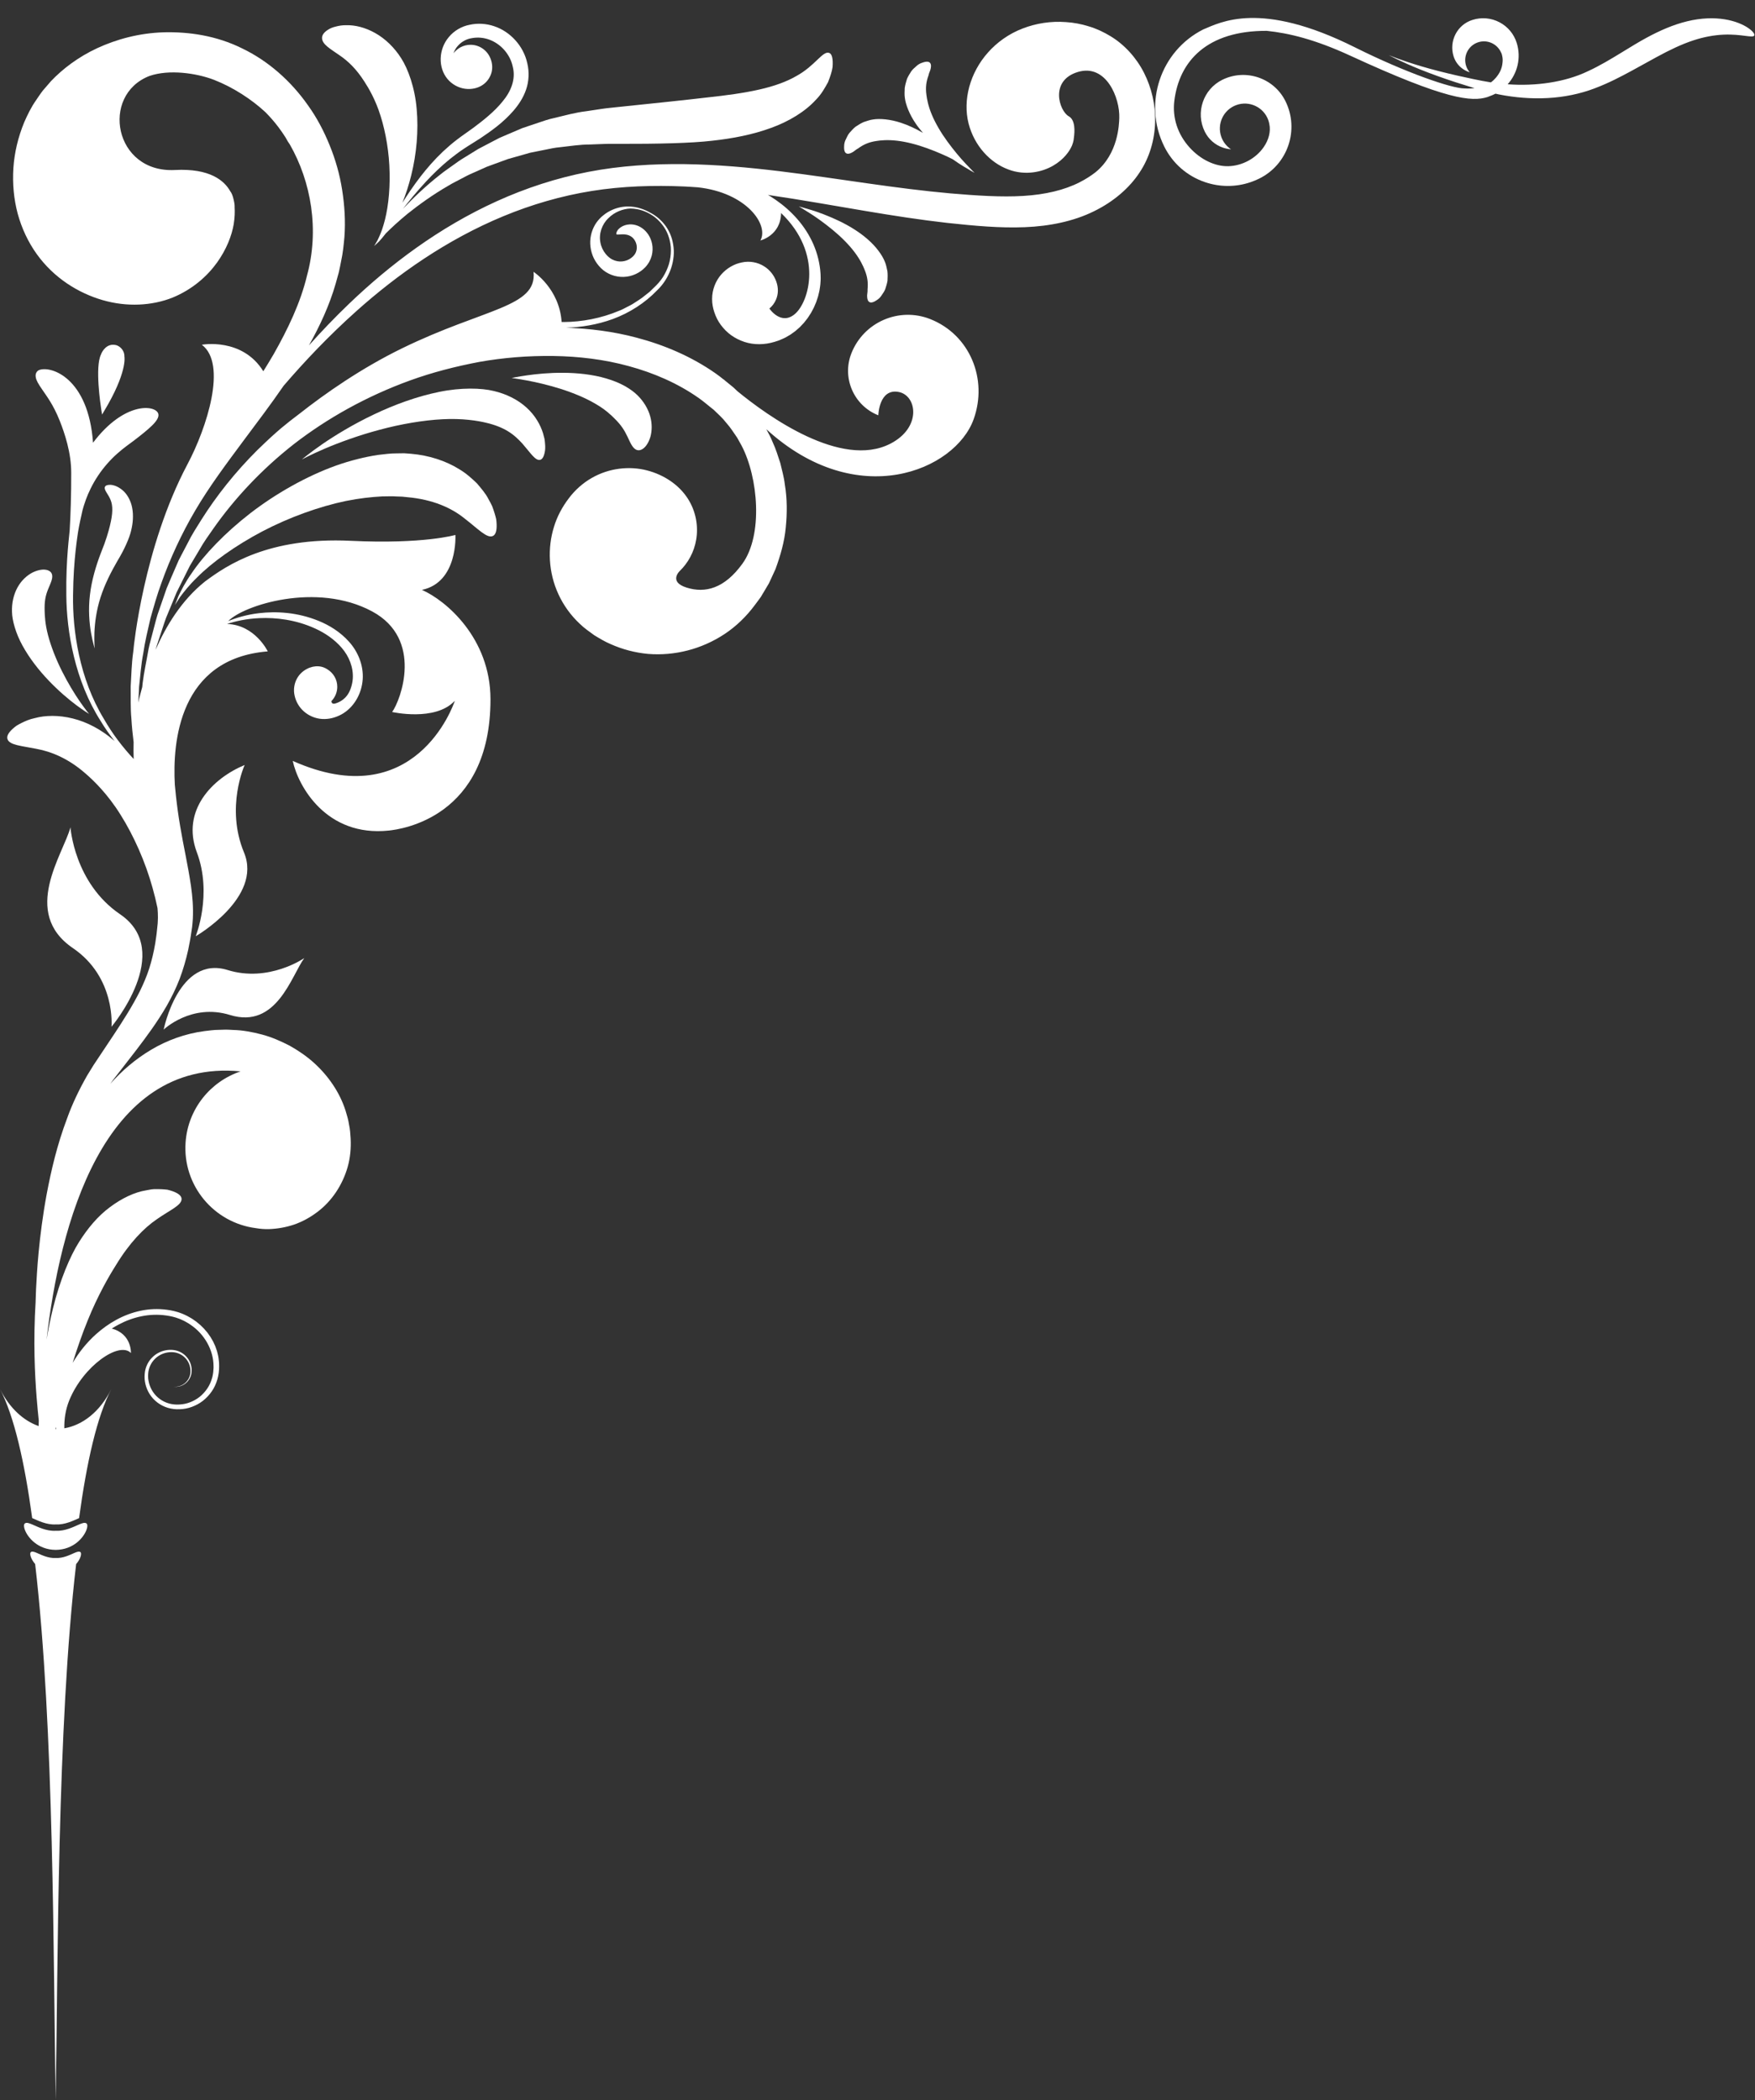
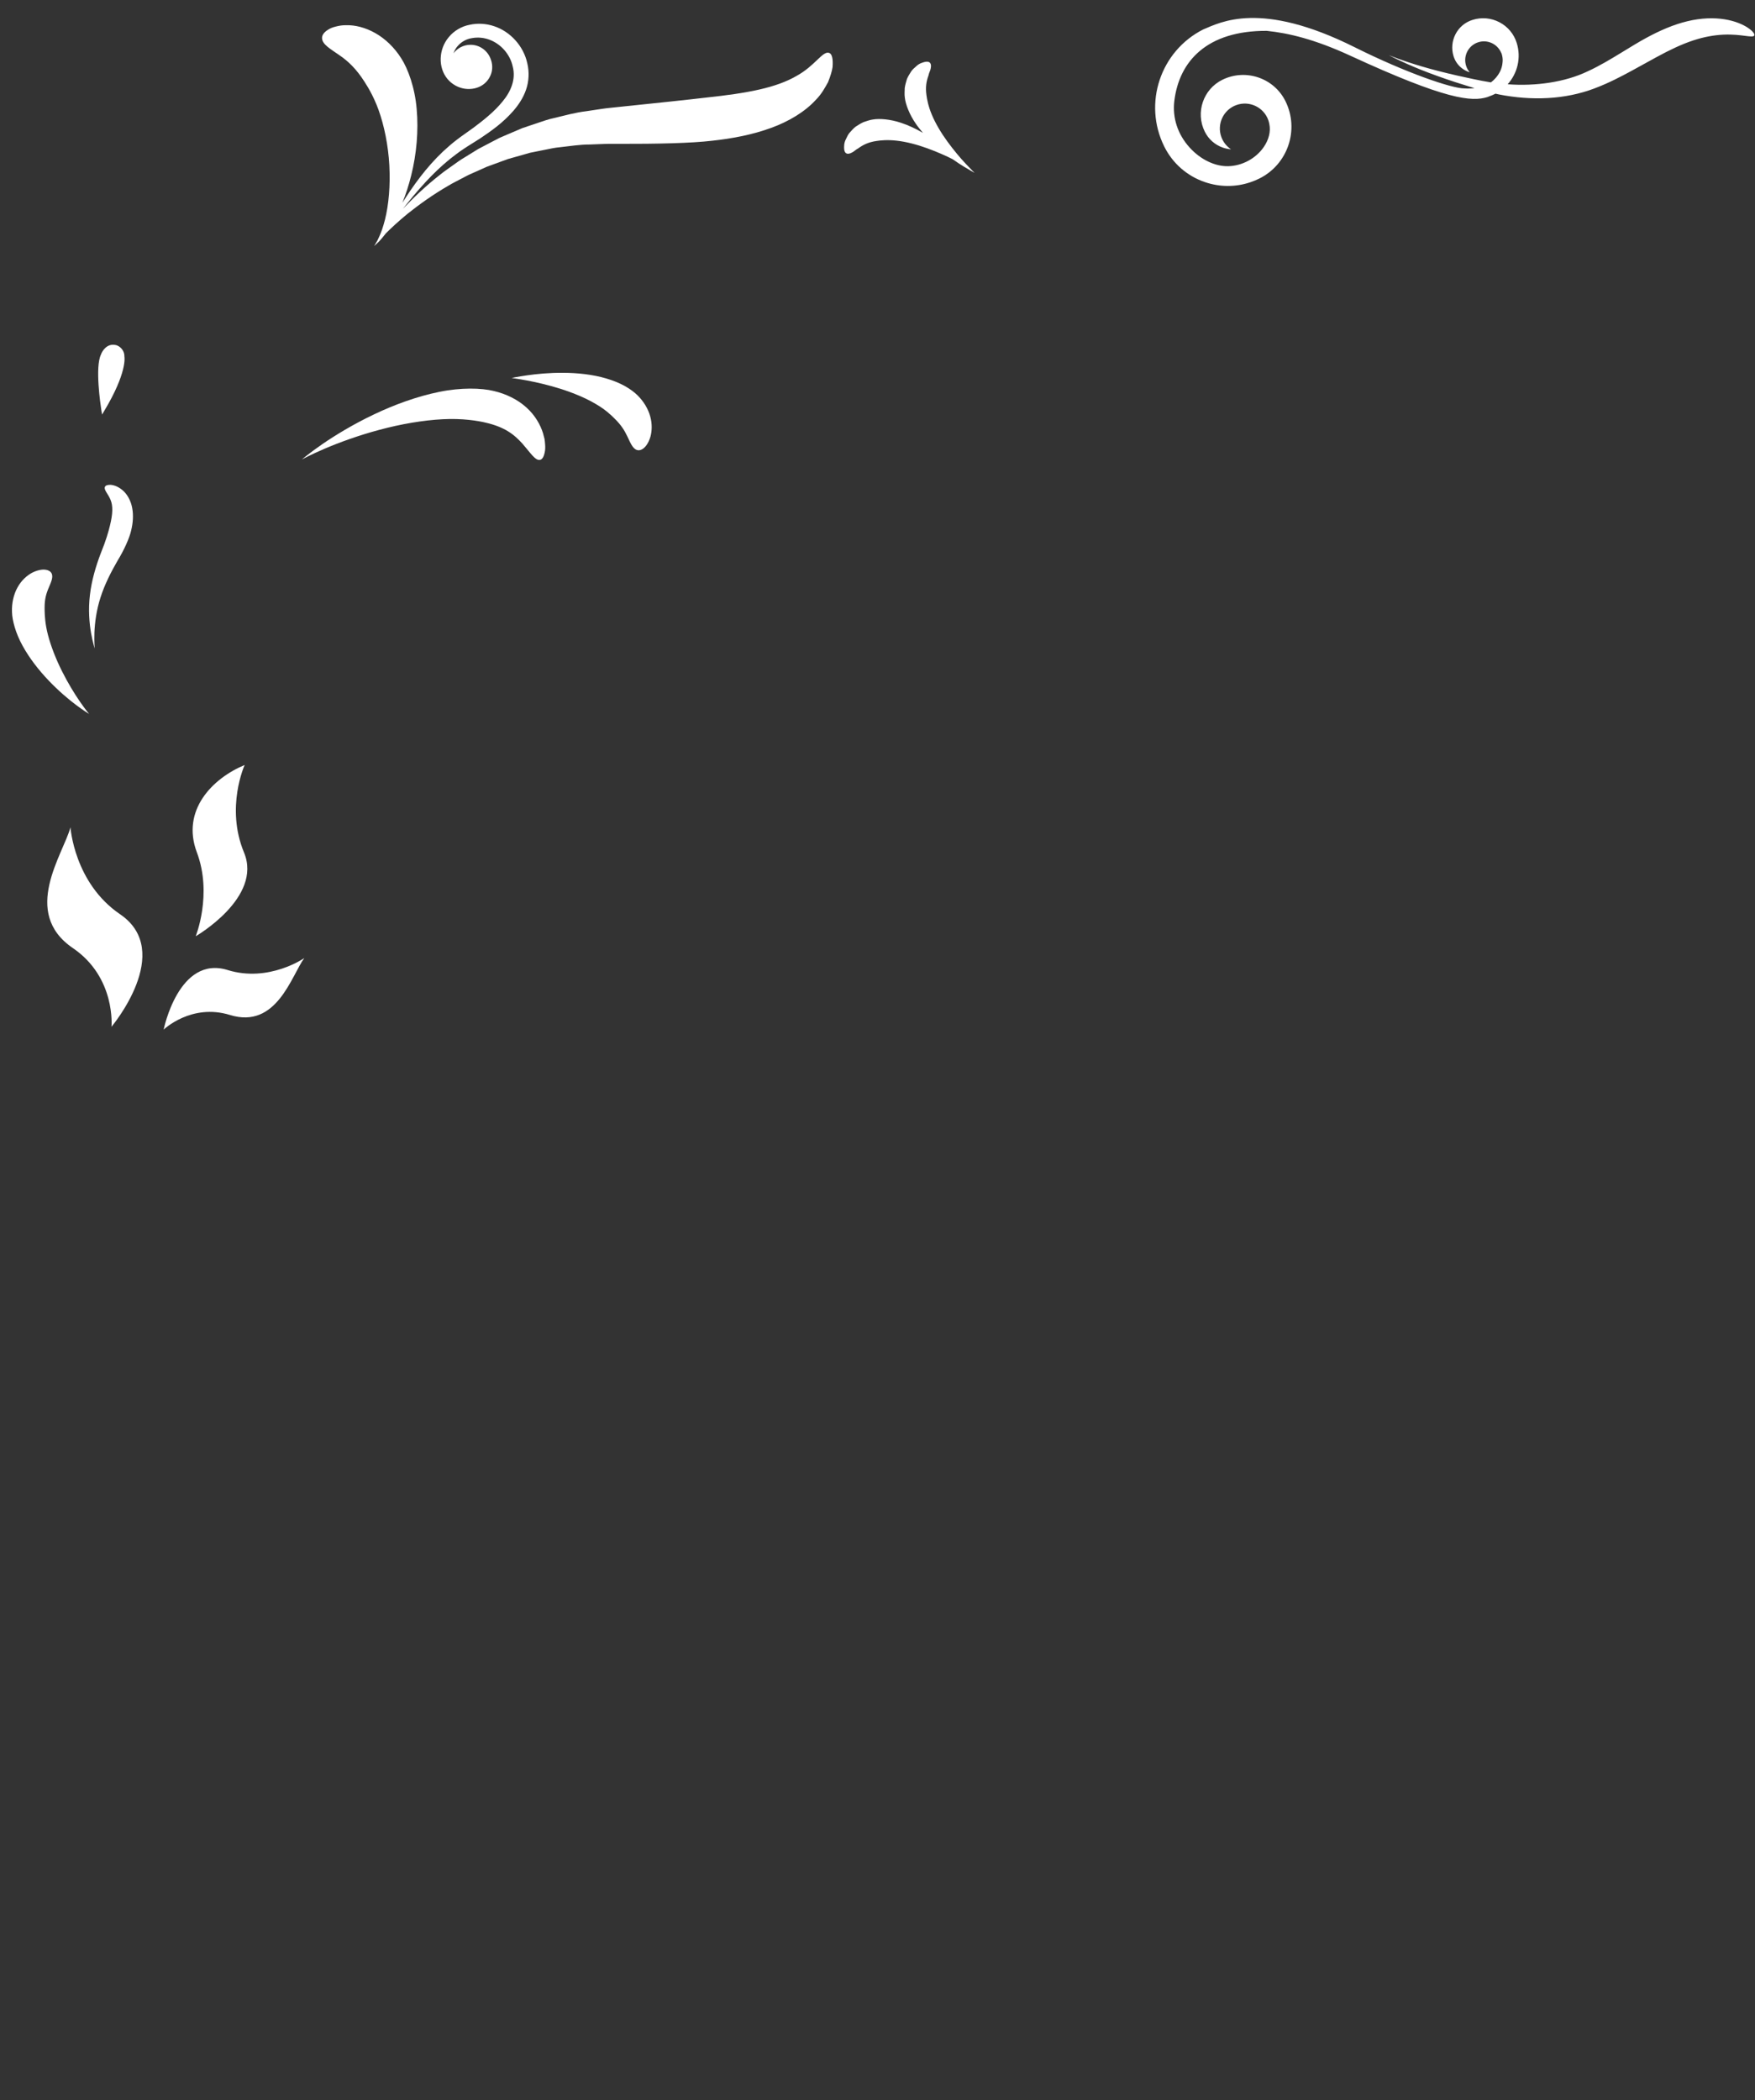
<svg xmlns="http://www.w3.org/2000/svg" fill="#000000" height="3590.4" preserveAspectRatio="xMidYMid meet" version="1" viewBox="0.0 -30.7 3001.0 3590.4" width="3001" zoomAndPan="magnify">
  <rect x="0.0" y="-30.7" width="3001.0" height="3590.4" fill="#333333" stroke="none" />
  <g fill="#ffffff" id="change1_1">
    <path d="M174.549,678.086l3.648-6.187c39.091-64.957,34.845-91.804,34.514-92.938 c0.21-12.092-9.157-18.307-14.088-19.583c-0.429-0.081-0.606-0.113-0.865-0.162c-0.429-0.081-0.6-0.113-0.777-0.145 c-13.962-2.612-22.085,9.784-24.421,16.576c-10.219,21.193-0.804,84.877,0.658,94.255c0.081,0.545,0.202,0.841,0.154,1.094 L174.549,678.086z" />
-     <path d="M147.158,2573.536c-2.49-1.417-6.578-0.109-11.934,2.18c-9.82,4.197-23.869,11.608-40.031,10.791 c-16.21,0.817-30.353-6.649-40.173-10.846c-5.262-2.234-9.303-3.542-11.793-2.125c-5.592,1.962-0.376,20.274,15.786,33.136 c8.787,6.976,20.815,12.371,36.179,12.48c15.317-0.109,27.251-5.45,36.084-12.371 C147.487,2593.919,152.796,2575.499,147.158,2573.536z" />
-     <path d="M136.857,2622.602c-1.999-1.138-5.28-0.088-9.58,1.75c-7.883,3.368-19.162,9.319-32.137,8.663 c-13.013,0.656-24.366-5.338-32.249-8.707c-4.225-1.794-7.469-2.844-9.468-1.706c-3.689,1.294-1.417,11.443,6.679,20.755 c32.678,279.28,31.001,681.531,35.09,916.352c4.089-234.493,2.412-637.156,34.997-916.234 C138.342,2634.135,140.582,2623.897,136.857,2622.602z" />
-     <path d="M845.669,846.603c-1.14-3.708-2.488-7.662-4.045-11.842c-1.82-4.032-4.141-8.138-6.565-12.514 c-4.503-9.034-11.818-17.393-19.614-26.663c-8.669-8.293-18.385-17.143-30.17-24.102c-23.198-14.498-52.252-23.739-82.021-26.315 c-3.728-0.283-7.764-0.589-12.087-0.917c-4.26,0.065-8.802,0.133-13.604,0.206c-9.672-0.069-19.994,1.391-31.207,2.626 c-22.152,3.381-46.802,9.382-71.955,18.29c-50.236,18.072-102.275,47.439-146.102,81.201 c-43.776,33.875-79.705,71.596-100.708,103.009c-10.89,15.385-17.772,29.239-22.384,38.741c-3.915,9.825-6.11,15.333-6.11,15.333 s3.192-4.936,8.886-13.741c6.308-8.366,15.407-20.253,28.548-32.884c25.49-25.889,65.984-54.959,111.905-79.138 c46.027-24.135,97.8-42.702,143.219-52.102c22.742-4.583,43.74-6.851,61.626-7.776c8.882,0.01,17.131-0.547,24.301,0.075 c3.61,0.12,7.024,0.234,10.227,0.341c3.114,0.322,6.02,0.623,8.704,0.901c43.044,3.777,75.465,18.141,97.96,36.467 c22.879,17.555,37.948,34.191,48.019,30.019c4.764-1.917,7.084-8.533,6.754-19.68c-0.093-2.779-0.31-5.854-0.772-9.164 C847.743,853.772,846.809,850.31,845.669,846.603z" />
    <path d="M931.081,719.552c-0.733-3.099-1.605-6.391-2.622-9.855c-4.272-13.618-13.061-30.001-28.127-43.55 c-14.88-13.647-35.065-23.531-56.088-28.362c-21.129-5.239-56.189-6.114-93.199,1.548c-37.124,7.469-76.677,21.782-111.869,38.647 c-35.284,16.741-66.35,35.766-88.232,50.821c-21.878,15.115-34.689,26.04-34.689,26.04s14.831-8.058,38.908-18.401 c24.086-10.299,57.525-22.651,93.702-32.27c36.104-9.783,74.975-16.441,108.157-18.094c33.352-1.783,59.926,2.515,74.389,6.065 c14.691,3.426,27.084,8.319,37.154,14.493c10.126,6.112,18.037,13.803,24.876,21.324c13.372,15.297,21.864,29.152,29.838,27.611 c3.792-0.678,6.568-4.991,8.156-12.852c0.949-3.949,1.108-8.693,0.625-14.243C931.836,725.702,931.633,722.694,931.081,719.552z" />
    <path d="M88.303,949.8c-3.01-6.576-15.223-10.263-33.069-1.456c-8.629,4.5-18.487,12.879-25.239,25.212 c-6.853,12.215-10.029,27.399-9.494,41.82c0.276,14.626,6.383,36.858,18.051,57.856c11.573,21.152,27.749,41.947,44.55,59.496 c16.751,17.624,34.021,32.144,47.144,42.007c13.163,9.851,22.068,15.149,22.068,15.149s-6.662-7.992-15.785-21.205 c-9.101-13.225-20.543-31.767-30.646-52.101c-10.198-20.266-18.802-42.387-23.738-61.242c-5.041-18.99-5.642-33.914-5.82-41.663 c-0.451-15.919,1.279-25.208,5.627-36.246C86.206,966.759,91.727,956.925,88.303,949.8z" />
    <path d="M171.966,990.503c6.995-22.029,18.13-43.691,29.007-62.494c11.527-18.839,20.379-38.918,23.231-51.452 c3.111-12.628,4.238-25.932,1.874-38.597c-2.182-12.631-8.81-24.251-16.706-30.696c-7.814-6.57-15.458-8.833-20.661-9.057 c-5.342-0.074-8.393,1.221-9.316,3.613c-2.147,5.013,5.773,12.15,9.695,22.232c2.029,4.951,3.036,10.511,2.901,17.793 c-0.124,7.238-1.53,16.09-3.941,25.81c-2.367,9.954-6.89,26-15.479,46.925c-8.253,21.361-16.008,47.158-18.816,72.056 c-3.021,24.908-0.983,48.218,1.9,64.696c1.544,8.259,2.968,14.925,4.258,19.495c1.198,4.567,1.869,7.13,1.869,7.13 s-0.103-2.645-0.286-7.36c-0.278-4.689-0.248-11.475-0.037-19.661C162.072,1034.548,164.799,1012.452,171.966,990.503z" />
    <path d="M959.038,634.291c21.426,6.739,43.064,15.825,59.455,25.576c16.707,9.607,27.079,19.671,32.345,25.036 c10.977,10.693,16.783,19.726,22.054,30.851c5.07,10.762,9.149,21.122,16.791,23.073c7.072,1.911,17.403-5.074,22.7-23.463 c2.395-9.086,3.1-21.247-0.56-34.233c-3.53-12.961-11.445-25.973-21.807-36.032c-5.119-5.197-12.709-10.746-21.876-15.947 c-9.203-5.056-20.006-9.418-31.564-12.801c-23.153-6.842-49.221-9.545-73.282-9.659c-24.089-0.202-46.246,2.05-62.301,4.37 c-16.06,2.319-26.08,4.501-26.08,4.501s10.219,1.311,25.906,4.225C916.492,622.687,937.625,627.425,959.038,634.291z" />
-     <path d="M1482.802,476.911c0.204,3.779,1.142,6.821,3.155,8.416s4.962,1.561,8.799-0.222 c3.61-1.96,9.101-4.84,12.971-11.176c1.976-3.083,4.631-6.393,6.126-10.604c1.377-4.242,2.906-8.976,3.777-14.058 c0.193-5.059,0.505-10.649-0.142-16.161c-1.204-5.247-2.15-11.14-4.39-16.253c-4.09-10.668-14.605-25.6-29.161-38.215 c-14.476-12.803-32.584-23.734-50.192-32.068c-17.625-8.352-34.551-14.629-47.189-18.437c-12.594-3.899-20.695-5.87-20.695-5.87 s7.284,4.156,18.244,11.146c11.005,6.891,25.415,17.152,39.62,28.851c14.227,11.67,27.924,25.317,37.466,38.047 c9.701,12.729,14.848,24.004,17.294,30.267c5.224,12.578,6.024,22.965,5.009,33.063 C1483.833,468.783,1482.347,473.061,1482.802,476.911z" />
    <path d="M1447.74,231.787c2.397,0.922,5.494,0.182,8.851-1.564c3.545-1.568,6.472-5.023,11.076-7.351 c8.176-6.011,17.527-10.607,31.013-12.509c6.636-1.08,18.961-2.385,34.855-0.51c15.814,1.738,34.531,6.588,51.816,12.898 c16.678,6.051,32.201,12.924,43.635,18.76c6.875,4.883,13.307,9.097,18.869,12.457c11.232,6.902,18.59,10.822,18.59,10.822 s-6.025-5.834-14.907-15.325c-8.951-9.407-20.364-22.922-31.221-37.781c-10.886-14.836-20.768-31.454-26.852-46.154 c-6.239-14.738-8.427-26.938-9.243-33.611c-1.939-13.48-0.136-23.742,3.353-33.273c0.949-5.07,3.45-8.845,3.965-12.688 c0.741-3.711,0.586-6.891-0.969-8.936c-1.554-2.044-4.419-2.743-8.578-1.968c-3.984,1.003-10.019,2.43-15.34,7.608 c-2.679,2.496-6.073,5.043-8.566,8.752c-2.387,3.767-5.043,7.974-7.148,12.68c-1.443,4.852-3.133,10.191-3.873,15.691 c-0.136,5.382-0.682,11.326,0.22,16.834c1.315,11.35,7.795,28.424,18.765,44.256c3.633,5.358,7.824,10.55,12.208,15.639 c-12.072-6.987-24.889-13.143-37.644-17.27c-18.265-6.113-36.469-7.568-47.735-5.662c-5.542,0.672-11.096,2.856-16.226,4.49 c-5.075,2.247-9.729,5.36-13.985,8.1c-3.932,3.336-7.23,7.061-10.181,10.404c-2.865,3.43-4.363,7.399-6.012,10.669 c-3.486,6.555-3.172,12.748-3.023,16.854C1443.871,228.31,1445.343,230.866,1447.74,231.787z" />
    <path d="M580.328,63.637c15.312,10.383,28.997,23.64,42.773,45.126c6.809,10.57,18.908,30.378,27.677,58.765 c8.884,28.067,14.904,63.309,15.426,97.196c0.795,33.874-3.351,66.321-10.392,89.13c-3.235,11.559-7.46,20.453-10.492,26.701 c-3.518,5.999-5.491,9.362-5.491,9.362s2.902-2.686,8.077-7.477c3.203-3.474,7.425-8.224,11.865-14.144 c9.426-9.368,21.899-21.05,37.646-33.915c19.089-15.12,42.272-32.026,69.284-47.594c6.602-4.105,13.867-7.467,20.938-11.335 c7.116-3.806,14.334-7.67,22.037-10.86c7.566-3.378,15.239-6.803,22.993-10.265c7.959-2.91,16.003-5.851,24.108-8.814l12.148-4.418 l12.539-3.53c8.332-2.364,16.701-4.738,25.083-7.117l25.613-5.145c8.5-1.737,16.926-3.615,25.565-4.322 c17.16-1.863,33.906-4.669,50.677-4.615c8.308-0.316,16.529-0.629,24.638-0.938c8.011-0.381,16.828-0.088,24.992-0.18 c66.174,0.168,124.236-1.141,159.664-5.317c35.27-3.846,69.611-10.485,100.705-21.905c30.983-11.168,58.741-28.163,76.958-48.359 c9.55-9.565,15.506-20.729,20.592-29.875c3.934-9.944,6.704-18.565,7.719-25.752c1.094-14.831-1.102-22.866-6.005-24.345 c-11.059-3.676-24.054,22.456-56.474,39.906c-15.846,9.153-36.724,16.919-62.656,22.748c-25.817,5.926-56.254,10.025-89.142,13.578 c-32.726,3.876-88.552,9.76-154.723,16.578c-8.363,0.978-16.422,1.552-25.411,2.932c-8.899,1.339-17.921,2.696-27.038,4.067 c-18.264,2.118-36.463,7.289-54.805,11.625c-9.226,1.943-18.209,5.089-27.203,8.114l-26.901,9.054 c-8.689,3.705-17.366,7.404-26.003,11.087l-12.851,5.517l-12.362,6.395c-8.154,4.274-16.247,8.517-24.254,12.715 c-7.68,4.737-15.278,9.424-22.77,14.046c-7.574,4.426-14.602,9.496-21.482,14.474c-6.834,5.04-13.817,9.539-20.092,14.741 c-25.71,19.959-46.943,40.589-64.041,58.623c-0.232,0.252-0.419,0.479-0.649,0.729c10.505-13.447,23.782-29.791,40.315-47.569 c11.541-12.337,24.753-25.204,39.933-37.608c7.699-6.064,15.685-12.265,24.396-17.948c4.266-2.993,8.799-5.603,13.347-8.536 c4.749-2.996,9.561-6.033,14.434-9.107c19.172-12.863,39.329-27.062,56.822-47.265c8.646-10.075,16.688-21.88,21.503-36.011 c4.912-14.036,5.68-30.25,2.135-44.966c-6.386-29.786-29.276-54.377-56.585-63.444c-13.683-4.672-28.452-5.47-41.937-2.493 c-13.9,2.556-26.958,10.409-35.631,20.938c-17.948,21.157-18.509,52.446-2.349,71.732c7.887,9.454,18.941,15.165,29.951,16.702 c10.956,1.465,22.004-0.782,30.586-6.762c8.476-5.909,13.696-14.798,15.345-23.591c0.959-5.171,0.737-10.241-0.357-14.964 c-0.128-0.669-0.348-1.297-0.513-1.953c-0.249-0.838-0.46-1.687-0.774-2.494c-4.827-14.703-18.504-25.391-34.821-25.391 c-11.929,0-22.423,5.768-29.15,14.565c1.779-5.035,4.453-9.789,8.288-13.664c6.134-6.529,14.275-11.045,23.786-12.365 c9.755-1.733,19.909-0.774,29.464,2.78c19.182,7.13,35.27,24.59,39.838,46.188c5.404,21.35-2.956,42.07-17.517,59.524 c-14.267,17.587-32.683,32.044-50.333,45.222c-4.524,3.22-8.992,6.4-13.402,9.538c-4.535,3.309-9.251,6.443-13.558,9.889 c-8.849,6.626-16.86,13.776-24.469,20.756c-14.996,14.235-27.529,28.741-38.151,42.457c-12.815,16.659-23.039,31.984-31.293,45.19 c5.772-14.347,10.983-30.178,15.078-46.953c9.102-36.272,12.664-76.698,9.312-113.245c-2.995-36.498-14.865-69.041-26.546-86.947 c-11.312-17.969-27.102-33.316-44.256-42.92c-17.086-9.717-34.819-13.861-49.011-13.457c-7.121-0.237-13.403,0.924-18.781,2.357 c-5.394,1.216-9.805,3.199-13.285,5.527c-6.989,4.444-10.227,9.355-9.942,14.483C551.22,45.442,565.424,53.2,580.328,63.637z" />
    <path d="M205.325,1532.401c-78.628-53.454-84.815-148.651-84.815-148.651c-12.365,46.099-85.178,145.665,4.131,206.532 c73.811,50.305,65.997,134.525,65.997,134.525S299.037,1596.11,205.325,1532.401z" />
    <path d="M279.853,1729.636c0,0,47.243-45.421,113.375-25.011c80.017,24.696,105.155-67.513,127.107-97.275 c0,0-60.658,42.242-131.024,20.436C305.445,1601.797,279.853,1729.636,279.853,1729.636z" />
    <path d="M417.278,1426.893c-32.048-77.122,1.1-149.682,1.1-149.682c-55.187,22.916-108.824,77.524-81.771,149.347 c27.052,71.822-1.967,143.457-1.967,143.457S449.292,1503.93,417.278,1426.893z" />
-     <path d="M1899.095,31.259c-11.939-7.245-24.475-13.126-37.375-16.903c-12.819-4.074-25.895-6.434-38.857-7.277 c-25.928-1.955-51.46,2.093-74.559,11.097c-23.083,8.868-43.637,23.582-58.935,40.94c-30.818,34.62-43.244,81.279-33.199,121.098 c10.097,39.187,37.602,67.408,67.448,78.588c14.788,5.852,30.411,6.885,43.452,5.102c13.218-1.741,24.549-6.06,33.759-11.346 c18.527-10.726,28.258-24.87,32.408-34.756c0.555-1.399,0.828-2.511,1.217-3.745l0.153-0.091c0,0,0.127-0.514,0.309-1.329 c0.825-2.92,1.27-5.357,1.309-7.173c1.688-11.421,2.708-31.018-8.644-37.325c-16.36-9.089-33.3-61.367,15.906-75.894 c47.718-14.088,71.803,44.082,70.44,79.075c-0.411,10.555-1.535,60.626-40.497,92.372c-8.046,6.276-17.205,12.174-27.557,17.372 c-25.886,13.216-58.604,20.97-96.16,23.206c-37.398,2.303-79.977-0.543-124.474-4.332c-44.562-3.944-91.536-10.014-140.409-16.946 c-97.669-13.624-203.43-31.429-313.324-33.083c-54.845-0.714-110.524,2.63-165.207,13.172 c-54.561,10.487-107.383,27.84-156.74,50.225c-98.974,44.831-183.357,108.889-252.289,174.969 c-24.823,23.786-47.741,47.792-69.013,71.557c18.604-33.135,34.94-68.107,45.703-105.502l5.407-19.474 c1.6-6.545,2.714-13.223,4.076-19.828c2.94-13.103,4.231-26.853,5.497-40.362c2.048-27.155,0.274-54.227-3.871-80.591 c-4.081-26.41-11.421-52.035-21.336-76.298c-9.818-24.288-22.007-47.445-37.038-68.336 c-29.481-42.109-68.593-76.294-112.646-97.402c-44.119-21.904-90.913-28.503-133.384-27.535 c-42.715,1.213-81.669,11.989-114.438,27.148c-32.85,15.253-59.254,35.622-78.819,56.143l-13.931,16.089 c-4.378,5.554-8.181,11.568-12.21,17.348c-8.092,11.575-14.203,24.278-19.777,36.899c-10.533,25.546-16.89,52.181-18.611,78.721 c-1.678,26.53,0.738,52.933,7.429,77.921c6.862,24.97,17.8,48.364,32.48,68.846c29.462,41.043,71.051,66.672,112.596,78.756 c41.805,12.146,84.646,9.64,119.549-4.199c34.701-14.284,59.722-37.078,76.182-59.925c16.482-23.045,25.094-46.09,28.483-65.276 c1.908-11.884,2.133-21.796,1.559-30.125l0.101-0.138c0,0,0.105-4.872-1.681-11.881c-1.536-7.128-3.687-11.864-5.676-14.257 c-10.318-18.594-35.111-39.766-94.801-36.634c-103.894,5.452-127.874-127.845-43.689-160.727 c33.847-11.738,80.542-4.922,110.529,6.57c33.322,13.068,64.603,33.665,87.913,55.307c7.783,7.853,15.198,16.283,22.061,25.351 c4.448,5.826,8.602,11.965,12.615,18.239c2.433,4.747,4.772,8.573,7.001,11.506c36.552,63.74,50.892,146.249,29.331,224.709 c-11.058,46.143-32.466,90.741-56.857,133.832c-5.733,9.856-11.693,19.618-17.75,29.337 c-36.079-58.233-105.097-45.349-105.097-45.349c43.628,32.92,8.706,141.602-24.483,204.124 c-75.724,142.652-92.225,314.873-92.225,314.873s0.064-0.2,0.111-0.344c-0.256,2.255-0.574,4.521-0.782,6.768 c-2.871,20.122-3.127,39.872-4.323,58.736c0.288,18.951-0.51,37.152,1.164,54.517c0.838,14.25,2.219,27.743,3.856,40.766 c-0.283,9.709-0.227,19.324,0.093,28.804c-18.987-20.356-36.542-43.233-50.916-68.513 c-41.914-69.059-53.728-150.821-52.749-212.045c0.612-61.58,8.184-104.075,8.689-108.431c1.994-11.812,4.717-24.152,7.616-36.744 c0.738-2.822,2.545-9.285,5.653-17.807c4.235-11.541,11.22-26.637,20.815-40.868c9.469-14.323,21.396-27.61,32.789-37.683 c11.356-10.187,22.059-17.365,28.152-22.049c12.231-9.323,23.225-18.08,31.204-25.801c7.901-7.735,12.391-14.633,10.848-20.279 c-4.174-15.27-57.991-21.7-111.605,49.49c-7.921-111.314-72.184-132.043-92.158-124.266c-1.998,0.778-3.916,2.451-5.034,4.883 c-1.248,2.727-1.176,5.62-0.63,7.759c0.62,4.678,4.121,10.985,11.325,21.327c7.024,10.475,18.358,24.724,29.488,52.586 c8.671,21.85,19.765,54.879,19.709,89.152c0.152,36.081-1.103,73.154-2.644,98.529c-0.053,4.581-6.583,47.812-5.723,110.58 c0.42,62.276,14.596,146.111,58.732,215.246c7.275,12.167,15.446,23.537,23.953,34.522c-0.589-0.517-1.22-1.16-1.799-1.65 c-20.696-18.051-45.466-31.233-69.784-37.186c-24.275-6.101-47.389-5.481-64.93-0.677c-8.938,1.839-16.439,5.098-22.774,8.321 c-3.168,1.592-6.071,3.094-8.616,4.725c-2.476,1.826-4.666,3.607-6.565,5.334c-7.606,6.918-10.507,12.914-8.763,17.744 c3.599,10.211,24.132,11.31,49.578,16.454c25.759,4.745,54.381,16.585,83.116,41.587c14.295,12.19,38.528,35.608,60.551,71.038 c22.112,35.017,42.407,80.184,54.821,125.245c3.288,11.578,6.079,23.12,8.413,34.45c0.451,5.477,0.752,10.867,0.714,16.072 c-0.001,3.455-0.32,6.766-0.419,10.157l-1.206,11.539c-0.663,7.745-1.998,15.099-3.008,22.577 c-2.503,14.707-5.838,28.81-10.107,42.395c-4.359,13.542-9.942,26.55-16.175,39.332c-12.753,25.479-28.477,49.944-44.151,73.717 c-7.931,11.913-15.726,23.622-23.38,35.118c-3.855,5.784-7.675,11.515-11.458,17.19c-3.78,6.135-7.523,12.21-11.229,18.226 c-13.881,24.427-25.343,48.55-33.857,72.225c-17.863,47.1-27.728,91.064-35.09,129.616c-7.172,38.622-11.178,72.087-13.845,99.439 c-2.638,27.36-3.707,48.646-4.443,63.057c-0.53,14.42-0.809,21.994-0.809,21.994s0.022-0.126,0.054-0.313 c-4.221,68.663-1.391,124.724,1.713,164.505c1.264,15.733,2.521,28.805,3.689,39.349c-0.105,3.127-0.198,6.218-0.279,9.299 c-25.61-9.041-49.341-30.051-66.042-63.336c24.292,46.76,42.005,124.859,55.02,220.669c9.82,4.196,23.963,11.663,40.173,10.846 c16.163,0.817,30.212-6.595,40.031-10.791c13.062-96.192,30.823-174.399,55.208-220.724 c-19.817,39.454-49.475,61.786-80.464,67.177c-0.274-15.528,1.974-31.869,8.472-47.832 c23.772-58.399,85.247-101.554,105.428-80.926c0,0,1.59-32.655-32.765-41.772c3.855-2.462,7.825-4.796,11.931-6.945 c12.035-6.397,25.164-11.294,38.95-14.082c13.771-2.841,28.229-3.356,42.548-1.289c7.196,1.05,14.256,2.59,20.972,5.217 c3.444,1.118,6.661,2.839,9.972,4.355c1.63,0.812,3.171,1.807,4.766,2.7l2.378,1.373c0.79,0.464,1.514,1.034,2.275,1.546 c24.646,16.139,40.286,43.918,40.218,71.51c0.011,0.86,0.101,1.719,0.049,2.576l-0.196,2.568l-0.375,5.122 c-0.138,1.699-0.551,3.318-0.803,4.978c-0.221,1.666-0.702,3.265-1.159,4.867c-1.793,6.397-4.452,12.541-8.158,17.931 c-3.645,5.421-8.064,10.23-13.037,14.266c-5.003,4.012-10.626,7.07-16.45,9.328c-5.82,2.323-11.985,3.471-18.078,3.813 c-6.117,0.395-12.226-0.162-17.847-1.737c-11.335-3.132-21.113-10.363-27.335-19.608c-3.112-4.621-5.386-9.684-6.799-14.884 c-0.774-2.593-1.11-5.248-1.499-7.875c-0.127-2.649-0.339-5.278-0.091-7.884c0.462-10.37,5.107-19.849,11.998-26.435 c6.847-6.697,15.832-10.276,24.45-10.948c4.332-0.374,8.614,0.013,12.508,1.092c3.916,1.094,7.494,2.919,10.551,5.226 c6.14,4.619,10.145,11.083,11.769,17.517c0.492,1.596,0.66,3.222,0.926,4.797c0.06,1.592,0.265,3.153,0.122,4.678 c-0.032,3.065-0.646,5.921-1.612,8.496c-0.959,2.571-2.221,4.89-3.752,6.809c-1.483,1.955-3.145,3.58-4.856,4.868 c-3.408,2.615-6.869,4.012-9.731,4.717c-2.872,0.728-5.161,0.81-6.682,0.812c-1.526-0.063-2.308-0.095-2.308-0.095 s0.781,0.071,2.305,0.208c1.524,0.071,3.831,0.099,6.78-0.504c2.937-0.583,6.54-1.844,10.183-4.392 c1.827-1.256,3.628-2.868,5.266-4.845c1.686-1.941,3.12-4.321,4.249-7.003c1.135-2.674,1.917-5.732,2.082-8.958 c0.211-1.61,0.07-3.271,0.066-4.971c-0.21-1.686-0.33-3.433-0.785-5.161c-1.477-6.961-5.513-14.137-12.071-19.46 c-3.264-2.656-7.15-4.823-11.467-6.194c-4.334-1.363-9.019-1.938-13.785-1.694c-9.521,0.413-19.672,4.057-27.613,11.346 c-7.979,7.128-13.658,17.885-14.509,29.657c-0.347,2.907-0.213,5.861-0.133,8.847c0.342,2.965,0.659,5.973,1.447,8.927 c1.44,5.921,3.873,11.733,7.29,17.079c6.817,10.689,17.832,19.305,30.902,23.214c6.551,1.975,13.449,2.726,20.344,2.423 c6.909-0.251,13.951-1.443,20.632-3.96c6.685-2.45,13.158-5.848,18.943-10.338c5.756-4.513,10.895-9.938,15.151-16.096 c8.572-12.271,12.861-27.888,12.689-43.134l-0.136-5.783c0.011-0.969-0.084-1.93-0.23-2.89l-0.372-2.886 c-0.288-1.918-0.418-3.872-0.848-5.773l-1.352-5.704c-0.245-0.947-0.417-1.918-0.726-2.847l-0.961-2.782l-1.956-5.571l-2.476-5.378 l-1.249-2.694l-1.485-2.572l-3-5.147l-3.446-4.875l-1.738-2.436l-1.931-2.289l-3.902-4.564l-4.28-4.233l-2.154-2.112l-2.321-1.933 l-4.672-3.85l-4.981-3.476c-0.841-0.565-1.644-1.188-2.516-1.702l-2.626-1.524c-1.763-0.99-3.472-2.076-5.276-2.975 c-3.665-1.692-7.237-3.563-11.067-4.815c-1.902-0.646-3.732-1.489-5.686-1.96l-5.802-1.558c-3.868-0.909-7.698-1.644-11.584-2.145 c-15.49-2.162-31.122-1.477-45.863,1.708c-14.763,3.13-28.677,8.526-41.301,15.454c-12.679,6.861-24.072,15.245-34.303,24.318 c-16.64,14.888-29.833,31.812-40.208,49.183c8.016-25.76,16.761-50.643,25.935-73.051c17.28-42.63,36.336-75.476,48.017-93.878 c22.932-37.876,47.762-63.585,70.272-78.761c22.242-15.611,42.04-23.445,42.025-34.399c-0.009-5.132-5.114-9.687-15.504-13.361 c-2.593-0.916-5.511-1.773-8.745-2.562c-3.197-0.403-6.711-0.672-10.533-0.837c-3.822-0.162-7.951-0.204-12.367-0.115 c-4.391,0.168-8.84,1.243-13.67,2.086c-19.469,3.122-41.272,13.397-61.679,28.702c-20.72,15.283-38.389,36.495-53.039,59.929 c-14.91,23.462-32.724,65.111-44.578,113.923c-4.18,16.897-7.739,34.656-10.788,52.789 c22.284-193.357,95.098-481.409,331.728-458.763l0.037,0.015c-51.399,17.228-89.994,63.962-94.025,121.407 c-5.151,73.424,48.078,137.303,120.149,146.599c7.365,1.27,14.913,1.873,22.547,1.671c14.32-0.553,28.858-3.042,42.996-7.796 c14.076-4.927,27.505-12.27,39.711-21.551c24.615-18.442,42.956-46.047,51.812-77.108c4.336-15.518,5.907-32.238,5.021-48.329 c-0.481-7.995-1.005-16.034-2.759-24.006c-1.15-8.07-3.525-15.906-5.941-23.778c-9.998-31.427-29.723-59.884-54.509-82.164 c-12.467-11.168-26.378-20.622-41.041-28.859c-14.915-7.71-30.459-14.553-46.931-18.977c-16.28-4.365-33.561-7.622-49.912-7.95 c-4.121-0.176-8.22-0.533-12.339-0.533l-12.358,0.369c-8.23-0.016-16.394,1.244-24.529,2.178 c-32.536,4.326-63.633,15.625-90.656,31.744c-27.288,16.185-50.411,36.317-70.069,58.395c1.884-2.591,3.751-5.156,5.654-7.773 c4.182-5.355,8.404-10.762,12.666-16.219c8.536-11.021,17.23-22.246,26.075-33.667c17.579-23.069,35.838-47.553,52.284-75.947 c8.074-14.273,15.671-29.473,21.866-45.619c6.1-16.151,10.985-32.945,14.739-49.946c1.608-8.458,3.535-17.058,4.685-25.574 l1.94-12.865c0.448-4.816,1.065-9.715,1.295-14.528c1.015-19.334-0.624-38.025-3.112-55.888 c-5.185-35.734-13.016-68.942-18.568-102.6c-2.915-16.868-5.161-33.456-7.09-50.749c-0.733-6.629-1.377-13.246-2.009-19.857 c-4.172-73.194,7.377-216.011,158.923-228.135c0,0-21.653-45.296-69.596-46.909c14.231-4.643,32.954-9.007,55.448-9.956 c28.03-1.26,62.301,2.621,95.586,17.953c16.539,7.558,32.627,18.41,45.066,32.912c12.422,14.345,20.176,33.405,18.861,52.776 c-0.404,5.714-1.676,11.303-3.544,16.628c-6.413,18.363-19.777,23.684-26.391,25.669c-6.817,2.045-6.573-4.079-6.573-4.079 l-0.013-0.02c6.167-6.309,9.995-14.916,9.995-24.435c0-12.477-6.578-23.352-16.406-29.547c-1.814-1.222-3.757-2.321-5.897-3.195 c-6.024-2.564-12.841-2.968-19.508-1.563c-0.761,0.151-1.463,0.437-2.205,0.635c-1.403,0.384-2.802,0.75-4.172,1.295 c-0.578,0.236-1.11,0.543-1.672,0.808c-7.556,3.418-14.386,9.16-18.82,17.036c-4.867,8.514-6.659,19.441-4.243,29.719 c2.178,10.066,7.735,19.948,16.13,27.153c8.307,7.256,19.279,12.01,30.925,12.684c11.772,0.734,23.252-2.418,33.599-8.112 c20.894-11.786,34.029-35.105,35.767-59.469c1.718-24.781-8.607-48.188-23.526-64.646c-14.958-16.639-33.333-27.918-51.607-35.397 c-36.808-15.07-73.043-16.716-102.05-13.284c-21.452,2.51-39.124,7.952-52.728,13.55c25.483-26.851,150.983-67.636,245.945-16.602 c88.368,47.49,48.854,152.015,34.311,172.01c0,0,73.462,16.705,106.817-18.83c0.021,0.172,0.044,0.346,0.064,0.519 c-2.377,7.038-68.12,195.144-276.846,101.931c9.089,42.718,57.163,130.515,164.512,119.067 c20.126-2.147,173.747-21.814,173.602-224.5c-0.075-104.667-76.348-169.057-117.226-186.945 c62.057-13.121,57.238-93.956,57.238-93.956s-54.073,16.018-178.909,10.047c-141.327-6.759-212.375,42.264-248.327,68.864 c-0.334,0.247-0.596,0.428-0.921,0.687c-40.07,31.924-66.855,76.46-84.612,116.931c2.692-9.687,6.323-19.51,9.605-29.849 c3.711-10.765,6.847-22.174,11.916-33.346c4.669-11.289,9.498-22.969,14.484-35.028c5.814-11.658,11.811-23.68,17.983-36.056 c1.545-3.086,3.101-6.192,4.668-9.322c1.788-3.011,3.589-6.044,5.402-9.097c3.634-6.091,7.318-12.266,11.05-18.521 c7.061-12.742,15.862-24.835,24.618-37.35c35.211-49.867,80.86-99.411,137.106-143.462 c56.47-43.646,123.593-81.556,198.773-108.772c37.604-13.628,77.337-23.858,118.295-31.595 c41.068-7.292,83.581-10.67,126.596-10.101c42.984,0.666,86.671,5.74,128.943,17.384c42.23,11.484,83.264,29.109,119.216,54.359 c9.007,6.254,17.098,13.564,25.711,20.193c7.617,7.366,15.403,14.206,21.785,22.602c7.042,7.757,12.552,16.737,18.528,25.308 c2.426,4.501,5,8.916,7.449,13.39c28.534,54.436,36.954,152.739,1.45,201.866c-30.713,42.497-63.623,50.899-95.435,40.901 c-31.812-9.998-11.384-28.766-11.384-28.766c6.663-6.483,12.772-14.404,17.662-23.56l0.084-0.112l0.015-0.089 c4.66-8.775,8.208-18.672,9.99-29.583c3.83-22.106-0.011-48.291-14.891-70.912c-14.898-22.735-39.929-39.815-69.491-47.444 c-29.526-7.58-64.295-4.24-94.379,13.115c-14.962,8.538-28.714,20.703-39.37,35.107c-10.75,14.187-19.722,30.558-25.12,48.576 c-11.147,35.82-9.601,77.62,7.66,114.974c8.546,18.635,20.942,36.019,36.519,50.566c7.712,7.553,16.346,13.392,24.929,19.67 c9.103,5.476,18.26,11.098,28.282,15.268c19.771,8.771,41.322,14.52,63.604,16.556c22.291,1.797,45.177-0.127,67.435-5.831 c22.256-5.696,43.876-15.219,63.569-28.284c19.641-12.964,37.286-30.186,51.319-49.103c3.509-4.738,7.151-9.411,10.54-14.275 l9.161-15.343l4.565-7.729l3.796-8.156l7.544-16.428c8.219-22.645,15.257-46.232,17.446-70.738 c2.512-24.363,2.553-49.33-1.572-73.904c-1.345-12.41-4.915-24.453-7.77-36.666c-3.982-11.909-7.522-24.045-12.988-35.527 c-3.001-7.654-6.852-14.948-10.843-22.195c155.369,141.887,323.137,70.449,354.525-17.119 c24.592-68.609-6.531-144.442-74.329-171.189c-53.359-21.051-113.681,5.14-134.732,58.499 c-16.567,41.995,4.046,89.47,46.041,106.038c0,0,1.014-46.32,34.758-39.92c31.251,5.927,39.858,60.681-14.169,88.449 c-84.11,43.231-209.692-47.205-261.621-89.779c-2.253-2.154-4.513-4.289-6.747-6.419c-4.854-3.832-9.625-7.818-14.45-11.741 c-1.664-1.504-2.624-2.398-2.624-2.398c0.197,0.288,0.399,0.541,0.596,0.829c-4.454-3.589-8.938-7.144-13.622-10.404 c-41.909-29.429-88.633-49.038-135.682-61.429c-40.022-10.645-80.455-15.603-120.227-16.918 c25.346-0.779,53.099-5.07,80.081-14.995c28.01-10.315,54.651-27.252,75.344-48.875c22.027-20.827,32.296-52.23,27.518-78.659 c-2.09-13.256-7.576-25.217-15.042-34.371c-7.388-9.233-16.274-15.918-25.014-20.25c-3.798-2.191-8.994-4.675-15.55-6.783 c-6.543-2.112-14.578-3.635-23.652-3.344c-9.038,0.298-19.117,2.561-28.78,7.617c-4.898,2.417-9.462,5.778-13.878,9.525 c-4.35,3.946-8.43,8.634-11.637,14.048c-6.315,10.829-9.574,24.323-7.804,37.775c0.817,6.709,2.753,13.374,5.749,19.606 c3.104,6.219,7.159,11.802,12.162,16.81c10.342,10.252,25.196,15.684,39.32,14.981c14.203-0.514,27.496-7.06,36.39-16.432 c5.592-5.925,9.299-12.959,11.135-19.887c1.79-6.964,1.823-13.784,0.669-19.869c-2.418-12.29-9.098-21.225-16.4-26.616 c-7.653-5.717-15.771-7.208-21.985-6.969c-6.316,0.34-11.003,2.259-14.279,4.278c-6.561,4.21-7.932,8.227-8.422,10.18 c-0.426,2.06,0.135,2.644,0.135,2.644s0.897,0.441,3.089,0.314c2.188-0.025,5.771-0.651,10.814-0.313 c4.912,0.413,11.835,2.252,16.313,8.659c2.541,3.561,4.482,8.109,4.528,13.492c-0.033,5.384-1.714,11.203-7.041,15.97 c-3.612,3.436-8.267,6.052-13.612,7.359c-5.319,1.309-11.386,1.239-17.087-0.782c-2.833-1.019-5.697-2.337-8.221-4.308 c-1.325-0.898-2.579-2.201-3.922-3.289c-1.116-1.304-2.492-2.46-3.508-3.889c-4.405-5.473-7.682-12.236-8.908-19.576 c-2.899-14.715,2.667-30.89,13.688-41.352c10.721-10.842,25.238-16.039,37.689-16.485c7.212,0.099,16.43,1.344,26.145,5.63 c4.917,1.979,9.761,4.99,14.64,8.438c2.265,1.955,4.823,3.701,6.938,6.053c2.243,2.214,4.519,4.493,6.446,7.176 c8.291,10.232,13.755,24.047,14.88,39.04c0.523,7.508-0.176,15.253-1.774,22.943c-1.635,7.704-4.646,15.219-8.435,22.38 c-3.767,7.229-8.857,13.723-14.709,19.7c-3.025,2.94-6.065,5.893-9.114,8.856l-2.285,2.222l-2.51,1.98l-5.023,3.968 c-6.476,5.599-13.92,9.928-21.088,14.597c-3.599,2.313-7.564,4.014-11.312,6.052c-3.804,1.945-7.524,4.037-11.543,5.481 c-31.336,13.347-64.676,19.258-94.411,19.488c-1.56,0.017-2.964-0.061-4.488-0.067c-3.839-57.135-48.03-85.731-48.03-85.731 c6.362,60.897-83.62,61.806-225.04,130.883c-69.923,34.154-131.129,77.044-175.174,111.697 c-10.748,8.056-21.275,16.24-31.308,24.674c-12.282,10.45-23.899,21.191-35.085,32.081c-2.961,2.791-4.832,4.611-5.461,5.228 c-0.063,0.062-0.127,0.124-0.19,0.186c-0.015,0.015-0.085,0.083-0.085,0.083l0.011-0.007 c-38.388,38.219-70.156,78.64-95.531,118.799c-8.424,13.453-16.836,26.437-23.463,40.018c-3.502,6.668-6.958,13.249-10.367,19.741 c-1.691,3.249-3.37,6.475-5.037,9.679c-1.44,3.317-2.869,6.61-4.288,9.88c-5.623,13.096-11.262,25.719-16.348,38.094 c-4.374,12.648-8.612,24.9-12.707,36.742c-4.463,11.698-6.974,23.565-10.06,34.754c-2.818,11.266-6.079,21.942-8.173,32.419 c-3.648,21.074-7.923,40.105-9.993,57.496c-0.279,2.598-0.543,5.064-0.813,7.575c-2.108,7.427-3.839,14.067-5.183,19.516 c-0.565,2.34-1.008,4.691-1.517,7.035c0.406-8.825,0.981-17.821,1.293-26.976c2.115-18.414,3.299-37.607,7.092-57.095 c2.795-19.627,7.69-39.493,12.319-59.913c5.749-20.169,11.408-40.89,19.09-61.473c14.793-41.296,33.914-83.012,57.724-123.404 c23.66-40.324,52.939-79.5,82.653-119.453c22.706-30.324,46.014-61.18,68.283-93.463c35.713-41.574,76.885-85.137,124.304-127.532 c70.093-62.74,154.768-122.36,251.419-162.334c48.209-19.98,99.214-34.889,151.37-43.209c52.059-8.345,105.533-9.942,158.347-7.642 c7.623,0.344,15.203,0.932,22.8,1.43c83.18,9.016,121.999,64.091,107.05,90.878c0,0,34.84-8.476,35.338-46.949l0.018,0.031 c72.593,69.495,47.915,151.715,23.864,172.424c-24.051,20.708-43.841-9.145-43.841-9.145l0.037-0.061 c4.683-3.9,8.75-9.105,11.38-15.42c1.861-4.456,2.982-9.436,3.088-14.635c0.09-5.212-0.799-10.555-2.62-15.719 c-3.551-10.343-10.862-20.329-21.466-26.698c-10.438-6.463-24.122-9.214-37.354-6.322c-3.312,0.563-6.519,1.672-9.779,2.731 c-3.152,1.34-6.359,2.667-9.353,4.496c-6.048,3.51-11.652,8.078-16.425,13.576c-9.546,10.978-15.445,25.901-15.498,41.556 c-0.043,7.851,1.375,15.686,3.95,23.176c2.524,7.522,6.126,14.882,11.067,21.416c4.871,6.56,10.715,12.578,17.537,17.485 c6.838,4.866,14.48,8.757,22.64,11.439c16.292,5.442,34.872,5.084,51.594-0.064l6.32-2.03c1.069-0.304,2.097-0.72,3.105-1.194 l3.055-1.347c2.018-0.941,4.125-1.72,6.077-2.811l5.838-3.342c0.962-0.578,1.975-1.082,2.897-1.725l2.749-1.962l5.495-3.964 l5.113-4.474l2.558-2.25l2.347-2.47l4.688-4.975l4.245-5.377l2.116-2.705l1.891-2.869l3.753-5.779l3.266-6.086l1.624-3.058 l1.372-3.183l2.718-6.394l2.206-6.612c0.348-1.11,0.772-2.195,1.055-3.323l0.822-3.386c0.517-2.262,1.156-4.495,1.558-6.774 c0.67-4.583,1.567-9.123,1.699-13.745c0.092-2.303,0.425-4.591,0.308-6.895l-0.172-6.892c-0.258-4.553-0.695-9.006-1.407-13.446 c-2.658-17.748-8.495-34.728-16.794-49.914c-8.245-15.229-18.709-28.785-30.437-40.424c-11.674-11.722-24.606-21.534-37.917-29.841 c-1.166-0.72-2.373-1.259-3.546-1.956c56.153,8.122,111.208,18.154,164.583,27.067c48.979,8.271,96.677,15.673,142.541,20.819 c45.887,4.942,89.486,8.991,132.276,7.273c42.447-1.648,83.725-10.165,117.881-27.064c34.116-16.528,61.258-40.453,78.149-66.192 c17.474-25.894,25.989-56.745,26.734-86.196c0.789-29.642-5.918-58.671-18.927-84.385 C1943.267,68.195,1923.126,45.858,1899.095,31.259z M94.862,2412.613c0.264-1.229,0.515-2.438,0.783-3.674 c0.083,1.226,0.178,2.439,0.288,3.643C95.575,2412.585,95.22,2412.614,94.862,2412.613z" />
    <path d="M2989.289,17.076c-8.396-5.72-22.233-11.913-40.386-14.801c-18.077-2.905-40.284-2.349-63.641,3.375 c-23.296,5.531-47.182,15.914-70.219,28.461c-11.561,6.232-26.355,15.236-43.205,25.584 c-16.896,10.282-35.954,21.944-57.205,31.674c-38.598,18.44-88.633,25.564-136.573,22.003c16.669-18.59,23.47-45.212,15.481-70.712 c-4.8-15.328-15.287-27.873-29.513-35.315c-14.235-7.439-30.513-8.899-45.84-4.099c-26.294,7.976-40.798,36.16-32.603,62.329 c3.309,10.56,10.525,19.195,20.337,24.321c2.34,1.224,4.764,2.197,7.236,2.948c-2.438-2.857-4.439-6.168-5.79-9.91 c-6.007-16.653,2.624-35.021,19.276-41.029c15.973-5.762,33.495,1.966,40.202,17.302c0.161,0.276,0.318,0.483,0.48,0.829 c0.572,1.214,1.167,3.245,1.596,5.769c0.677,3.382,0.797,6.776,0.397,10.079c-0.397,5.298-1.761,11.256-5.036,17.162 c-3.257,5.873-7.968,12.033-14.937,17.096c-19.633-3.081-38.77-7.602-56.721-11.46c-22.98-5.216-43.817-10.604-61.303-15.762 c-17.488-5.147-31.638-9.992-41.4-13.56c-9.728-3.681-15.181-5.745-15.181-5.745s5.23,2.593,14.56,7.22 c9.391,4.516,23.067,10.74,40.115,17.583c17.041,6.851,37.471,14.247,60.074,21.621c10.232,3.202,20.898,6.676,31.939,10.02 c-5.311,0.583-11.013,0.868-17.632,0.403c-20.907,0.095-99.099-26.327-187.41-70.468c-161.348-80.648-229.67-42.405-259.026-30.309 c-72.998,36.956-102.966,126.149-66.714,199.718c14.342,29.089,39.151,50.859,69.857,61.29c25.436,8.645,52.406,8.643,77.447,0.238 c5.188-1.741,10.289-3.84,15.279-6.296c48.845-24.073,69.003-83.402,44.927-132.254c-19.664-39.89-68.181-56.273-107.985-36.68 c-32.715,16.131-46.207,55.864-30.087,88.574c6.445,13.07,17.591,22.848,31.381,27.537c4.436,1.505,8.974,2.363,13.524,2.707 c-7.363-4.888-13.302-12.056-16.531-21.008c-7.994-22.161,3.491-46.607,25.652-54.602c22.161-7.994,46.607,3.491,54.602,25.652 c0.804,2.231,1.36,4.486,1.779,6.744c2.671,12.726-0.816,27.065-9.971,40.025c-13.524,19.159-36.527,31.458-60.022,32.101 c-22.765,0.616-47.482-11.245-66.121-31.733c-20.513-22.539-29.853-50.921-26.313-79.928 c8.311-67.923,55.803-120.251,158.129-119.743c37.053,3.835,81.783,14.325,142.643,42.417 c164.103,75.746,207.913,79.199,234.788,70.749c1.442-0.453,2.394-0.904,3.156-1.272c0.086-0.029,0.176-0.056,0.263-0.085 c3.582-1.202,6.957-2.731,10.22-4.414c2.086,0.449,4.09,0.992,6.207,1.403c26.696,5.234,54.978,7.647,82.961,6.101 c27.874-1.439,55.82-7.17,80.173-16.511c24.362-9.144,45.299-20.277,63.023-29.844c17.351-9.539,32.1-17.646,43.177-23.736 c21.776-11.855,42.435-21.79,61.816-28.179c19.214-6.49,37.28-9.436,52.579-10.108c30.656-1.403,49.827,6.272,52.552,1.467 C3000.971,27.892,2997.721,22.905,2989.289,17.076z" />
  </g>
</svg>